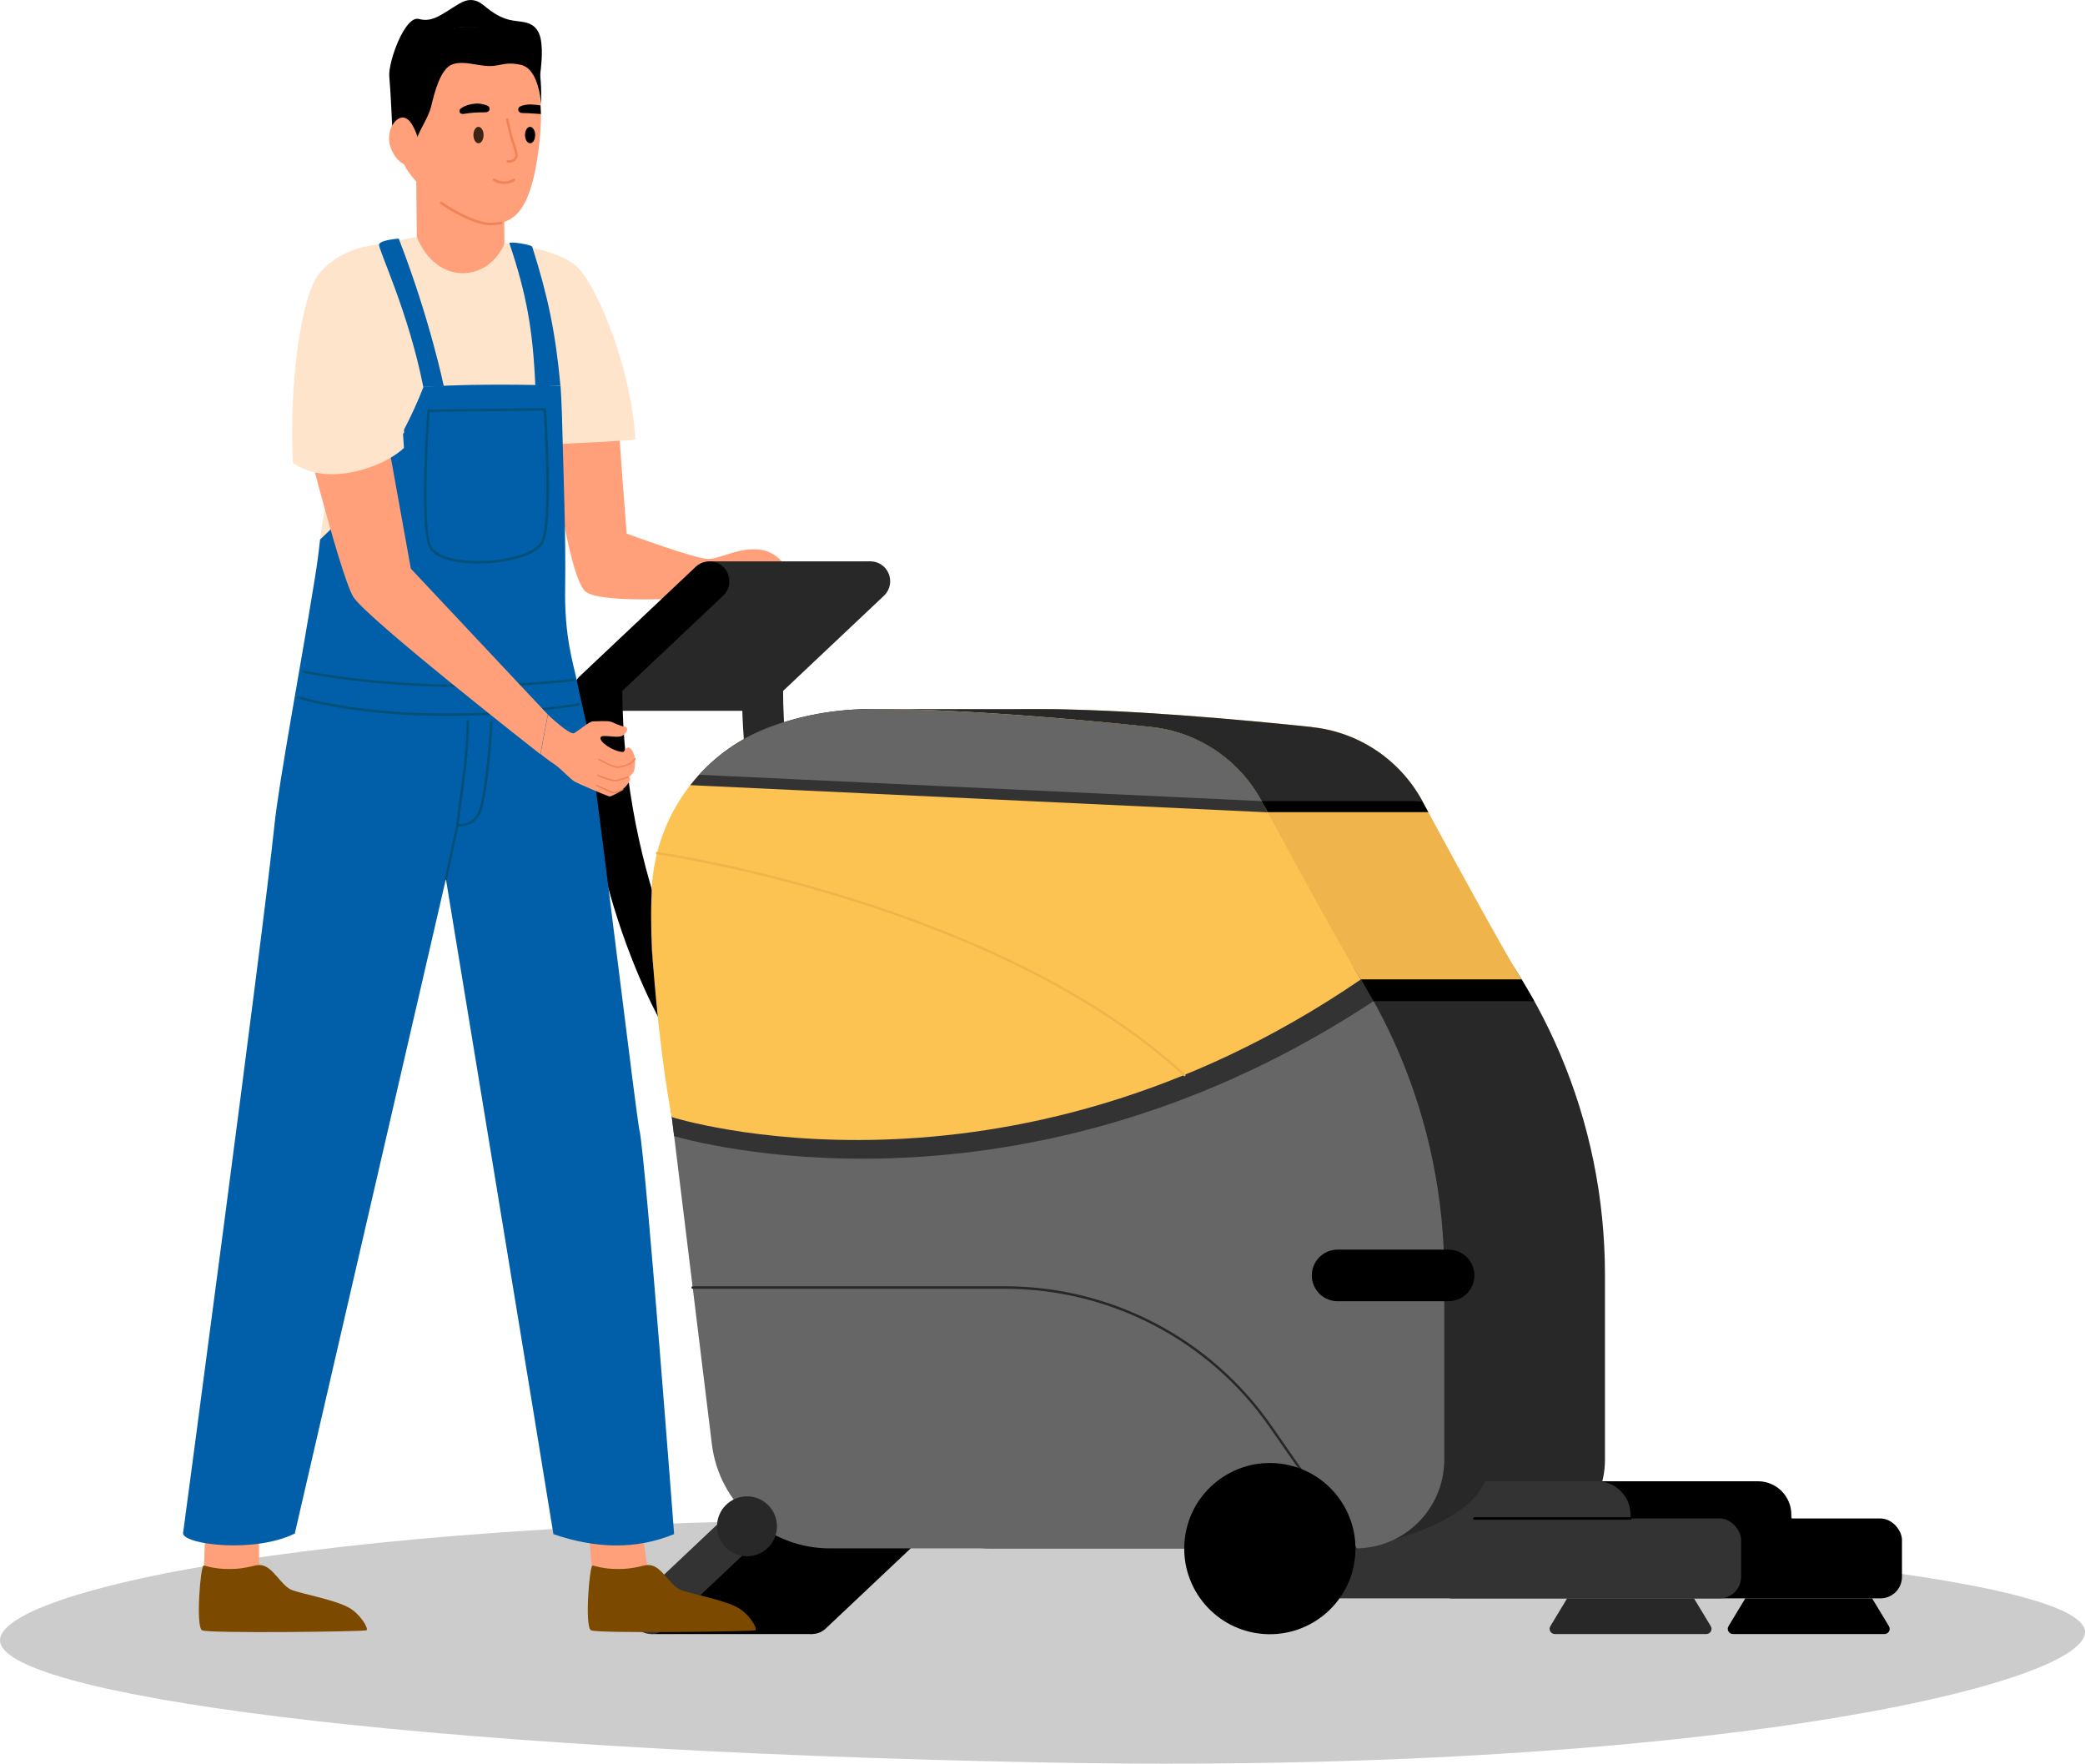
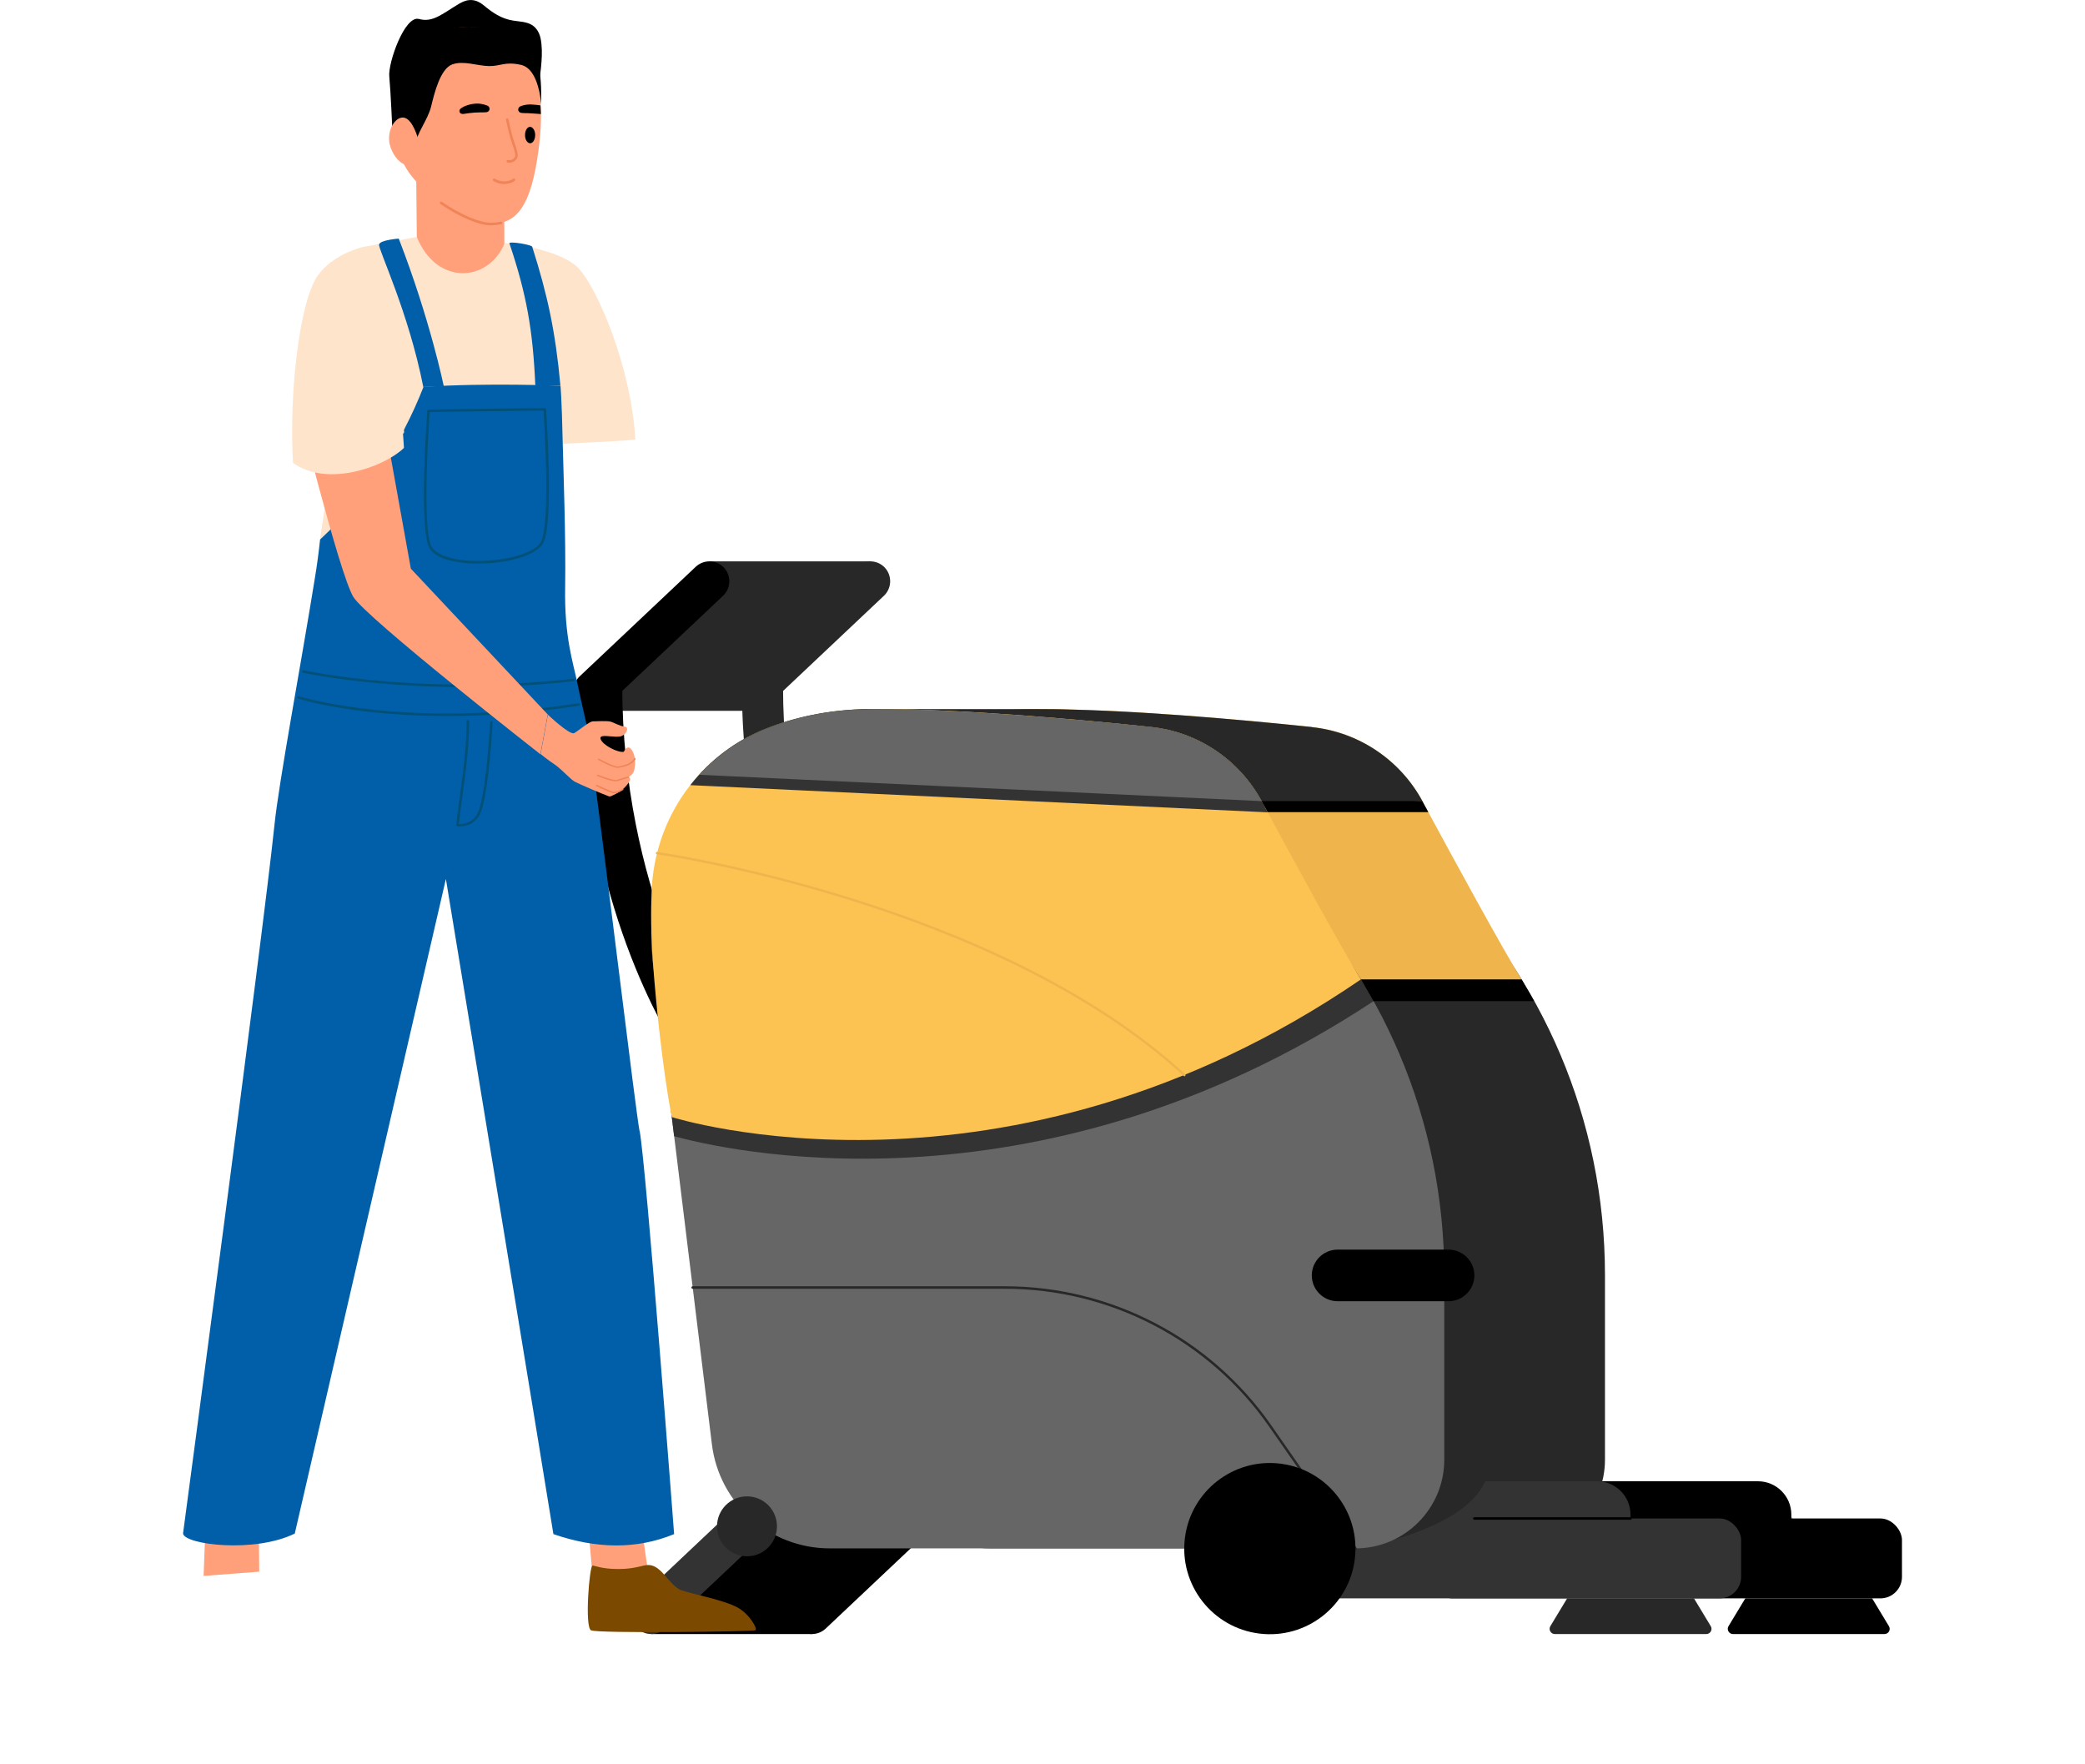
<svg xmlns="http://www.w3.org/2000/svg" id="Layer_2" viewBox="0 0 299.83 253.61">
  <defs>
    <style>.cls-1{fill:#f08459;}.cls-1,.cls-2,.cls-3,.cls-4,.cls-5,.cls-6,.cls-7,.cls-8,.cls-9,.cls-10,.cls-11,.cls-12,.cls-13,.cls-14,.cls-15{stroke-width:0px;}.cls-2{fill:#666;}.cls-3{isolation:isolate;opacity:.25;}.cls-5{opacity:.2;}.cls-6{fill:#ffe4cc;}.cls-7{fill:#333;}.cls-8{fill:#3b2414;}.cls-9{fill:#005fa8;}.cls-10{fill:#fcc252;}.cls-11{fill:#efb44b;}.cls-12{fill:#282828;}.cls-13{fill:#7c4900;}.cls-14{fill:#015077;}.cls-15{fill:#ffa07a;}</style>
  </defs>
  <g id="Layer_1-2">
-     <path class="cls-5" d="M0,235.84c-.15,7.68,57.06,15.82,150.5,17.6,93.44,1.78,149.18-11.05,149.33-18.72.15-7.68-58.79-14.22-152.24-16C54.15,216.94.15,228.16,0,235.84Z" />
-     <path class="cls-15" d="M88.48,53.72c-3.99.37-5.16,9.92-9.21,10.19,0,0,2.47,19.24,4.95,21.17,2.46,1.93,17.36.76,17.36.76l12.37-2.62s-1.24-3.58-4.34-4.13c-3.1-.55-5.95,1.24-7.71,1.29-1.77.05-11.78-3.65-11.78-3.65,0,0-1.14-14.21-1.64-23Z" />
    <path class="cls-4" d="M76.75,16.36c-.19-.13.66-3.7.71-4.03.29-2.09.71-4.79.27-6.85-.16-.74-.56-1.45-1.19-1.86-.8-.51-1.82-.51-2.75-.66-1.72-.27-2.96-1.14-4.26-2.22-1.08-.88-2.19-.98-3.44-.24-2.51,1.48-3.81,2.78-5.85,2.23-2.04-.56-4.45,6.3-4.26,8.26.19,1.94.45,7.83.45,7.83l3.44-5.22,3.15-6.59,13.72,9.37v-.02Z" />
    <polygon class="cls-15" points="72.48 22.82 72.56 43.66 60.06 46.7 59.85 25.02 72.48 22.82" />
    <path class="cls-15" d="M57.55,21.53c0,4.66,9.37,10.7,13.03,10.67,3.66-.03,5.8-2.35,6.89-10.83,1.49-11.51-2.2-17.49-10.08-17.49s-9.85,6.25-9.85,17.65Z" />
    <path class="cls-1" d="M70.55,32.4c-1.69,0-4.52-1.21-7.22-3.07-.08-.06-.11-.18-.05-.26s.18-.11.26-.05c2.6,1.8,5.42,3.01,7.01,3.01h.03c.53,0,1-.06,1.43-.16.1-.03.21.03.22.14.02.1-.03.21-.14.22-.47.11-.96.16-1.53.18h-.03l.02-.02Z" />
    <path class="cls-4" d="M67.4,3.84c7.39,0,10.77,1.19,10.4,11.27,0,0-.18-5.19-2.91-5.79-2.31-.5-2.89.21-4.58.18s-3.66-.82-5.27-.24c-1.72.63-2.56,4.07-3.04,6.04-.48,1.98-2.2,4.02-2.2,5.45l-2.38-2.67c-.18-9.85,2.65-14.24,10-14.24h-.02Z" />
    <path class="cls-15" d="M56.12,21.05c.59,1.83,1.98,3.02,3.07,2.67,1.09-.35,1.48-2.14.88-3.95-.59-1.83-1.43-3.17-2.51-2.81-1.09.35-2.02,2.27-1.43,4.1h-.02Z" />
-     <path class="cls-8" d="M69.54,19.41c0-.64-.34-1.17-.74-1.17s-.72.53-.72,1.19.34,1.17.74,1.17.72-.53.72-1.19Z" />
    <path class="cls-4" d="M76.96,19.41c0-.64-.34-1.17-.74-1.17s-.72.53-.72,1.19.34,1.17.74,1.17.72-.53.72-1.19Z" />
    <path class="cls-1" d="M72.53,26.47c-.53,0-1.08-.14-1.57-.45-.1-.05-.11-.16-.06-.26.05-.1.16-.11.26-.06.87.51,1.9.51,2.64,0,.08-.06.21-.03.26.05.06.08.03.21-.05.26-.43.31-.95.45-1.48.45l.02.02Z" />
    <path class="cls-4" d="M66.63,16.39s.13-.02.19-.03l.21-.03c.13-.02.27-.05.4-.06.27-.03.55-.06.82-.08.27,0,.55-.03.82-.03s.55,0,.85-.02h0c.26-.02.47-.21.48-.47,0-.22-.11-.4-.31-.48-.31-.13-.63-.21-.96-.26-.34-.05-.67-.05-1,0-.34.03-.66.11-.98.22-.16.05-.32.13-.47.19-.08.05-.14.08-.22.13-.06.05-.13.08-.21.14-.18.13-.24.37-.13.56.08.14.22.21.37.21h.14-.02Z" />
    <path class="cls-4" d="M76.67,16.32c-.27-.02-.55-.03-.82-.05-.27,0-.55,0-.85-.03h0c-.26-.02-.47-.21-.48-.47,0-.22.11-.4.31-.48.31-.13.63-.21.96-.24.34-.05.67-.03,1,0,.19.02.74.06.93.11.03.4.05.82.06,1.24-.26-.03-.87-.06-1.12-.08h.02Z" />
    <path class="cls-1" d="M73.22,23.4c-.08,0-.16,0-.24-.02-.1-.02-.16-.11-.14-.22.02-.1.11-.18.22-.14.03,0,.77.13,1.01-.53.1-.26-.1-.87-.34-1.59-.1-.29-.21-.61-.31-.95-.35-1.16-.64-2.7-.66-2.72-.02-.1.05-.19.14-.22.1-.02.19.05.22.14,0,0,.31,1.53.64,2.68.1.34.21.66.31.95.27.84.48,1.45.34,1.83-.24.63-.8.79-1.21.79Z" />
    <path class="cls-4" d="M114.68,234.08h0c-1.08-1.16-1.03-2.96.11-4.05l16.71-15.77c1.16-1.08,2.96-1.03,4.05.11h0c1.08,1.16,1.03,2.96-.11,4.05l-16.71,15.77c-1.16,1.08-2.96,1.03-4.05-.11Z" />
    <path class="cls-12" d="M106.36,101.32h0c-1.08-1.16-1.03-2.96.11-4.05l16.71-15.77c1.16-1.08,2.96-1.03,4.05.11h0c1.08,1.16,1.03,2.96-.11,4.05l-16.71,15.77c-1.16,1.08-2.96,1.03-4.05-.11Z" />
    <path class="cls-12" d="M120.19,150.5c-.55-.84-13.5-20.76-13.5-51.96h5.91c0,29.31,12.41,48.5,12.52,48.69l-4.93,3.26Z" />
    <rect class="cls-4" x="205.74" y="218.35" width="67.77" height="11.49" rx="3.1" ry="3.1" />
    <path class="cls-4" d="M205.74,213h47.07c2.64,0,4.79,2.15,4.79,4.79v5.93h-51.86v-10.72h0Z" />
    <path class="cls-12" d="M149.36,101.95h0c-19.57,0-34.73,17.13-32.35,36.56l8.47,69.15c1.04,8.57,8.32,14.99,16.95,14.99h75.61c7.04,0,12.76-5.71,12.76-12.76v-26.52c0-44.98-36.46-81.43-81.43-81.43h-.02Z" />
    <path class="cls-11" d="M218.8,140.83h0c-2.86-4.64-9.56-16.92-14.27-25.65-3.23-5.96-9.18-9.95-15.93-10.65-10.61-1.11-26.92-2.57-39.24-2.57h0c-6.4-.1-11.73,1.09-16.07,2.8-9.63,3.78-16.02,12.9-16.47,23.24-.13,3.05-.11,6.57.19,10.53,1.09,14.22,2.7,22.1,2.7,22.1,0,0,26.02,12.49,74.5-16.65,2.33-1.4,22.24-1.51,24.59-3.12v-.02Z" />
    <path class="cls-3" d="M257.6,218.53h-22.45c-.1,0-.18-.08-.18-.18s.08-.18.18-.18h22.45c.1,0,.18.08.18.18s-.08.18-.18.18Z" />
    <path class="cls-12" d="M188.62,104.54c-10.61-1.11-26.92-2.57-39.24-2.57h-20.57c-6.4-.1,8.84,1.09,4.5,2.8-3.76,1.48-7.02,3.78-9.64,6.64l57.23,4.6,23.66-.8c-3.23-5.96-9.18-9.95-15.93-10.65Z" />
    <path class="cls-3" d="M193.43,154.74s-.08,0-.11-.05c-27.02-24.81-75.24-31.79-75.73-31.85-.1,0-.16-.1-.14-.19,0-.1.1-.16.19-.14.48.06,48.82,7.06,75.92,31.95.06.06.08.18,0,.26-.03.03-.08.06-.13.06v-.03Z" />
    <polygon class="cls-4" points="93.64 234.97 116.77 234.97 130.91 217.63 117.35 212.74 93.64 234.97" />
    <path class="cls-7" d="M91.57,234.08h0c-1.08-1.16-1.03-2.96.11-4.05l16.71-15.77c1.16-1.08,2.96-1.03,4.05.11h0c1.08,1.16,1.03,2.96-.11,4.05l-16.71,15.77c-1.16,1.08-2.96,1.03-4.05-.11Z" />
    <polygon class="cls-12" points="102.02 80.72 125.27 80.72 108.86 102.21 84.87 102.21 102.02 80.72" />
    <path class="cls-4" d="M83.23,101.32h0c-1.08-1.16-1.03-2.96.11-4.05l16.71-15.77c1.16-1.08,2.96-1.03,4.05.11h0c1.08,1.16,1.03,2.96-.11,4.05l-16.71,15.77c-1.16,1.08-2.96,1.03-4.05-.11Z" />
    <path class="cls-4" d="M97.07,150.5c-.55-.84-13.5-20.76-13.5-51.96h5.91c0,29.31,12.41,48.5,12.52,48.69l-4.93,3.26Z" />
    <path class="cls-12" d="M243.6,229.84h-18.24l-2.41,3.99c-.31.5.06,1.14.64,1.14h21.78c.59,0,.95-.64.64-1.14l-2.41-3.99h0Z" />
    <path class="cls-4" d="M269.22,229.84h-18.24l-2.41,3.99c-.31.5.06,1.14.64,1.14h21.78c.59,0,.95-.64.64-1.14l-2.41-3.99h0Z" />
    <rect class="cls-7" x="182.61" y="218.35" width="67.77" height="11.49" rx="3.1" ry="3.1" />
    <path class="cls-7" d="M182.61,213h47.07c2.64,0,4.79,2.15,4.79,4.79v5.93h-51.86v-10.72h0Z" />
    <path class="cls-12" d="M194.92,222.66s15.44-2.33,18.66-9.67h16.1v-5.26l-22,2.17-2.62-.56-6.27,9.32-3.87,4h0Z" />
    <path class="cls-2" d="M126.25,101.95h0c-19.57,0-34.73,17.13-32.35,36.56l8.47,69.15c1.04,8.57,8.32,14.99,16.95,14.99h75.61c7.04,0,12.76-5.71,12.76-12.76v-26.52c0-44.98-36.46-81.43-81.43-81.43h-.02Z" />
    <circle class="cls-12" cx="107.42" cy="219.48" r="4.31" />
    <path class="cls-7" d="M197.51,143.96c-13.85-24.97-40.43-41.9-70.97-41.99h-.51c-19.46.14-34.49,17.2-32.13,36.55l3.04,24.86c6.11,1.7,51.6,12.86,100.57-19.41Z" />
    <path class="cls-10" d="M195.69,140.83h0c-2.86-4.64-9.56-16.92-14.27-25.65-3.23-5.96-9.18-9.95-15.93-10.65-10.61-1.11-26.92-2.57-39.24-2.57h0c-6.4-.1-11.73,1.09-16.07,2.8-9.63,3.78-16.02,12.9-16.47,23.24-.13,3.05-.11,6.57.19,10.53,1.09,14.22,2.7,22.1,2.7,22.1,0,0,47.87,15.24,99.08-19.78h.02Z" />
    <path class="cls-12" d="M194.92,222.85s-.11-.03-.14-.08l-12.25-17.6c-8.66-12.44-22.87-19.85-38.02-19.85h-44.9c-.1,0-.18-.08-.18-.18s.08-.18.18-.18h44.9c15.27,0,29.59,7.47,38.31,20.01l12.25,17.6c.05.08.03.19-.05.24-.03.02-.06.03-.1.03h0Z" />
    <path class="cls-4" d="M192.35,187.11h15.96c2.04,0,3.71-1.66,3.71-3.71h0c0-2.04-1.66-3.71-3.71-3.71h-15.96c-2.04,0-3.71,1.66-3.71,3.71h0c0,2.04,1.66,3.71,3.71,3.71Z" />
    <circle class="cls-4" cx="182.61" cy="222.68" r="12.31" transform="translate(-60.72 376.71) rotate(-82.98)" />
    <path class="cls-4" d="M234.47,218.53h-22.45c-.1,0-.18-.08-.18-.18s.08-.18.18-.18h22.45c.1,0,.18.08.18.18s-.08.18-.18.18Z" />
    <path class="cls-7" d="M124.79,101.95c-5.75.1-10.61,1.22-14.61,2.8-4.4,1.72-8.12,4.58-10.91,8.15l83.02,3.91c-.29-.55-.58-1.08-.87-1.61-3.18-5.9-9.03-9.84-15.67-10.62-11.81-1.19-28.17-2.57-40.96-2.6v-.02Z" />
    <path class="cls-2" d="M165.5,104.54c-10.61-1.11-26.92-2.57-39.24-2.57h0c-6.4-.1-11.73,1.09-16.07,2.8-3.76,1.48-7.02,3.78-9.64,6.64l80.88,3.79c-3.23-5.96-9.18-9.95-15.93-10.65Z" />
    <path class="cls-11" d="M170.3,154.74s-.08,0-.11-.05c-27.02-24.81-75.24-31.79-75.73-31.85-.1,0-.16-.1-.14-.19,0-.1.1-.16.19-.14.48.06,48.82,7.06,75.92,31.95.06.06.08.18,0,.26-.03.03-.08.06-.13.06v-.03Z" />
    <polygon class="cls-4" points="218.8 140.83 195.69 140.83 197.51 143.96 220.62 143.96 218.8 140.83" />
    <polygon class="cls-4" points="181.42 115.19 204.53 115.19 205.4 116.78 182.29 116.78 181.42 115.19" />
    <polygon class="cls-15" points="93.19 226 91.94 217.39 84.39 217.21 85.21 226.61 93.19 226" />
    <path class="cls-13" d="M85.21,225.13c-.45,0-1.16,8.82-.22,9.3.93.48,23.27.19,23.64,0s-.87-2.36-2.57-3.28c-2.09-1.12-6.25-1.86-8.02-2.46s-2.84-3.66-4.82-3.65c-.77,0-1.91.58-4.29.58s-3.42-.5-3.71-.5Z" />
    <polygon class="cls-15" points="37.28 226 37.19 217.39 29.63 217.21 29.28 226.61 37.28 226" />
-     <path class="cls-13" d="M29.28,225.13c-.45,0-1.16,8.82-.22,9.3.93.48,23.27.19,23.64,0,.37-.19-.87-2.36-2.57-3.28-2.09-1.12-6.25-1.86-8.02-2.46-1.78-.59-2.84-3.66-4.82-3.65-.77,0-1.91.58-4.29.58s-3.42-.5-3.71-.5Z" />
    <path class="cls-6" d="M83.26,38.63c-2.68-2.89-10.69-3.7-10.69-3.7l6.7,28.99c4.05-.27,8.12-.34,12.1-.71-.59-10.41-5.45-21.7-8.13-24.59h.02Z" />
    <path class="cls-6" d="M59.94,34.07c-2.23.42-7.63,1.43-7.63,1.43l-6.3,42.11,18.16-14.96,9.4-1.98,6.25.63s-5.79-22.43-7.23-26.36c-2.39,5.75-9.84,6.12-12.65-.87Z" />
    <path class="cls-9" d="M91.97,162.65c-.66-3.65-4.6-36.83-6.99-54.53.39-.1-1.11-5.74-1.99-10.06-.59-2.89-1.85-6.46-1.72-13.64.11-7.18-.26-16.95-.35-20.75-.14-6.43-.32-8.2-.32-8.2,0,0-10.4-.45-19.7.16-3.21,8.23-8.16,15.7-14.87,21.95-.19,1.75-.43,3.65-.77,5.67-1.93,12-5.16,29.22-5.79,35.36-1.62,15.7-13.15,101.91-13.15,101.91.26,1.61,10.29,2.84,16.07,0l21.73-94.13s14.51,88.15,15.46,94.21c6.14,2.12,11.94,2.23,17.36,0,0,0-3.99-52.68-4.95-57.95h-.02Z" />
    <path class="cls-14" d="M67,98.8c-14.03,0-23.29-2.04-23.42-2.07-.1-.02-.16-.11-.13-.21.02-.1.11-.16.21-.13.16.03,16.55,3.65,38.78,1.22.1,0,.19.06.19.16s-.06.19-.16.19c-5.58.61-10.8.84-15.48.84Z" />
    <path class="cls-14" d="M64.31,102.96c-4.29,0-7.89-.24-10.72-.55-6.86-.72-10.69-1.94-10.72-1.96-.1-.03-.14-.13-.11-.22s.13-.14.22-.11c.14.05,15.32,4.81,40.23,1.01.1,0,.19.05.21.14,0,.1-.05.19-.14.21-7.23,1.09-13.61,1.48-18.95,1.48h-.02Z" />
    <path class="cls-14" d="M68.75,81.03c-.56,0-1.12-.02-1.66-.06-1.8-.14-4.92-.67-5.53-2.6-1.25-3.84-.16-18.69-.11-19.32,0-.1.08-.16.18-.16l16.71-.21c.1,0,.18.06.18.16.05.66,1.14,16.3-.4,19.24-.98,1.88-5.38,2.96-9.37,2.96ZM61.79,59.23c-.11,1.66-1.06,15.46.11,19.03.4,1.25,2.31,2.11,5.22,2.35,4.19.34,9.66-.74,10.67-2.7,1.4-2.7.48-17.16.37-18.88,0,0-16.38.21-16.38.21Z" />
    <path class="cls-14" d="M66.08,118.84c-.21,0-.34-.02-.34-.02-.1,0-.16-.1-.14-.19.16-1.45.35-2.91.55-4.32.47-3.44.95-6.97.95-10.59,0-.1.08-.18.18-.18h0c.1,0,.18.08.18.18,0,3.63-.48,7.18-.95,10.64-.18,1.35-.37,2.75-.53,4.13.5.03,1.91-.03,2.7-1.53.98-1.88,1.64-9.76,1.78-13.07,0-.1.1-.18.19-.18s.18.08.18.19c-.16,3.47-.82,11.27-1.83,13.21-.8,1.53-2.23,1.72-2.89,1.72h-.02Z" />
-     <path class="cls-14" d="M64.11,126.55h-.03c-.1-.02-.16-.11-.13-.21l1.67-7.75c.02-.1.11-.16.21-.13.1.02.16.11.13.21l-1.67,7.75c-.02.08-.1.14-.18.14v-.02Z" />
    <path class="cls-3" d="M44.08,55.39s-.08,0-.11-.05c-.08-.06-.08-.18,0-.26.03-.03,2.57-2.86,4.15-4.74.06-.08.18-.08.26-.02s.08.18.02.26c-1.57,1.88-4.13,4.71-4.16,4.74s-.08.06-.13.06h-.02Z" />
    <path class="cls-15" d="M54.45,56.05c-3.94.06-8.12,1.69-12,.85,0,0,6.33,25.6,8.36,28.93,1.82,3.01,26.9,22.63,26.9,22.63l1.06-5.72-19.69-20.97-4.63-25.71Z" />
    <path class="cls-6" d="M55.06,46.01l-2.75-10.53s-4.39.96-6.64,4.18c-2.56,3.65-4.13,16.7-3.54,26.89,4.74,3.49,12.92.76,15.96-2.14-.32-6.2-1.38-12.33-3.04-18.4Z" />
    <path class="cls-6" d="M57.93,62.34c-.1,0-.18-.06-.18-.16-.42-5.21-1.4-10.62-2.88-16.12-.03-.1.03-.19.13-.22s.19.03.22.13c1.49,5.51,2.47,10.94,2.89,16.18,0,.1-.06.18-.16.19h-.03Z" />
    <path class="cls-9" d="M76.98,55.41c-.35-7.92-1.25-13.08-3.73-20.44.05-.31,3.33.24,3.29.53,2.2,6.93,3.34,12.17,4.05,19.96l-3.62-.06v.02Z" />
    <path class="cls-15" d="M78.76,102.74s3.17,3.02,3.81,2.68c.64-.35,2.15-1.67,2.67-1.69.5,0,1.98-.1,2.52.03s1.21.61,2.12.74c.56.08.32,1-.51,1.35s-3.26-.47-3.01.4c.26.87,2.47,2.01,3.34,1.86,0,0,.39-.88.88-.55s.82,1.37.74,2.35c-.08.98-.16,1.3-.93,1.82,0,0,.35.1.18.51-.18.43-.87,1.32-1.94,1.88-1.08.56-.93.42-1.37.27-.43-.14-4.02-1.66-4.61-1.99-.61-.34-1.9-1.78-2.76-2.38-1.24-.84-2.15-1.59-2.15-1.59l1.06-5.72-.03.02Z" />
    <path class="cls-1" d="M88.85,110.42c-.76,0-2.62-1.04-2.83-1.16-.05-.03-.06-.1-.03-.14s.1-.06.14-.03c.61.34,2.28,1.22,2.8,1.12.55-.1,1.8-.31,2.28-1.16.03-.05.1-.06.14-.05.05.03.06.1.05.14-.51.95-1.85,1.17-2.43,1.27h-.13Z" />
    <path class="cls-1" d="M88.56,112.36c-.76,0-2.44-.67-2.65-.77-.05-.02-.08-.08-.06-.13s.08-.08.13-.06c.61.24,2.28.87,2.72.74.56-.16,1.62-.5,1.64-.5.05-.02.11,0,.13.06.02.05,0,.11-.06.13,0,0-1.08.34-1.64.5-.05.02-.13.02-.19.02v.02Z" />
    <path class="cls-1" d="M88.29,114.07c-.11,0-.24-.02-.34-.06-.61-.22-2.19-.95-2.2-.96-.05-.02-.08-.08-.05-.14.02-.05.08-.08.14-.05,0,0,1.59.72,2.2.96.56.21,1.46-.39,1.46-.4.05-.03.11-.02.14.03s.02.11-.03.14c-.03.02-.71.48-1.32.48h-.02Z" />
    <path class="cls-9" d="M63.82,55.54s-1.98-9.64-6.48-21.23c0,0-2.67.19-2.83.84-.16.64,4.23,9.66,6.36,20.49,0,0,2.94-.1,2.94-.1Z" />
  </g>
</svg>